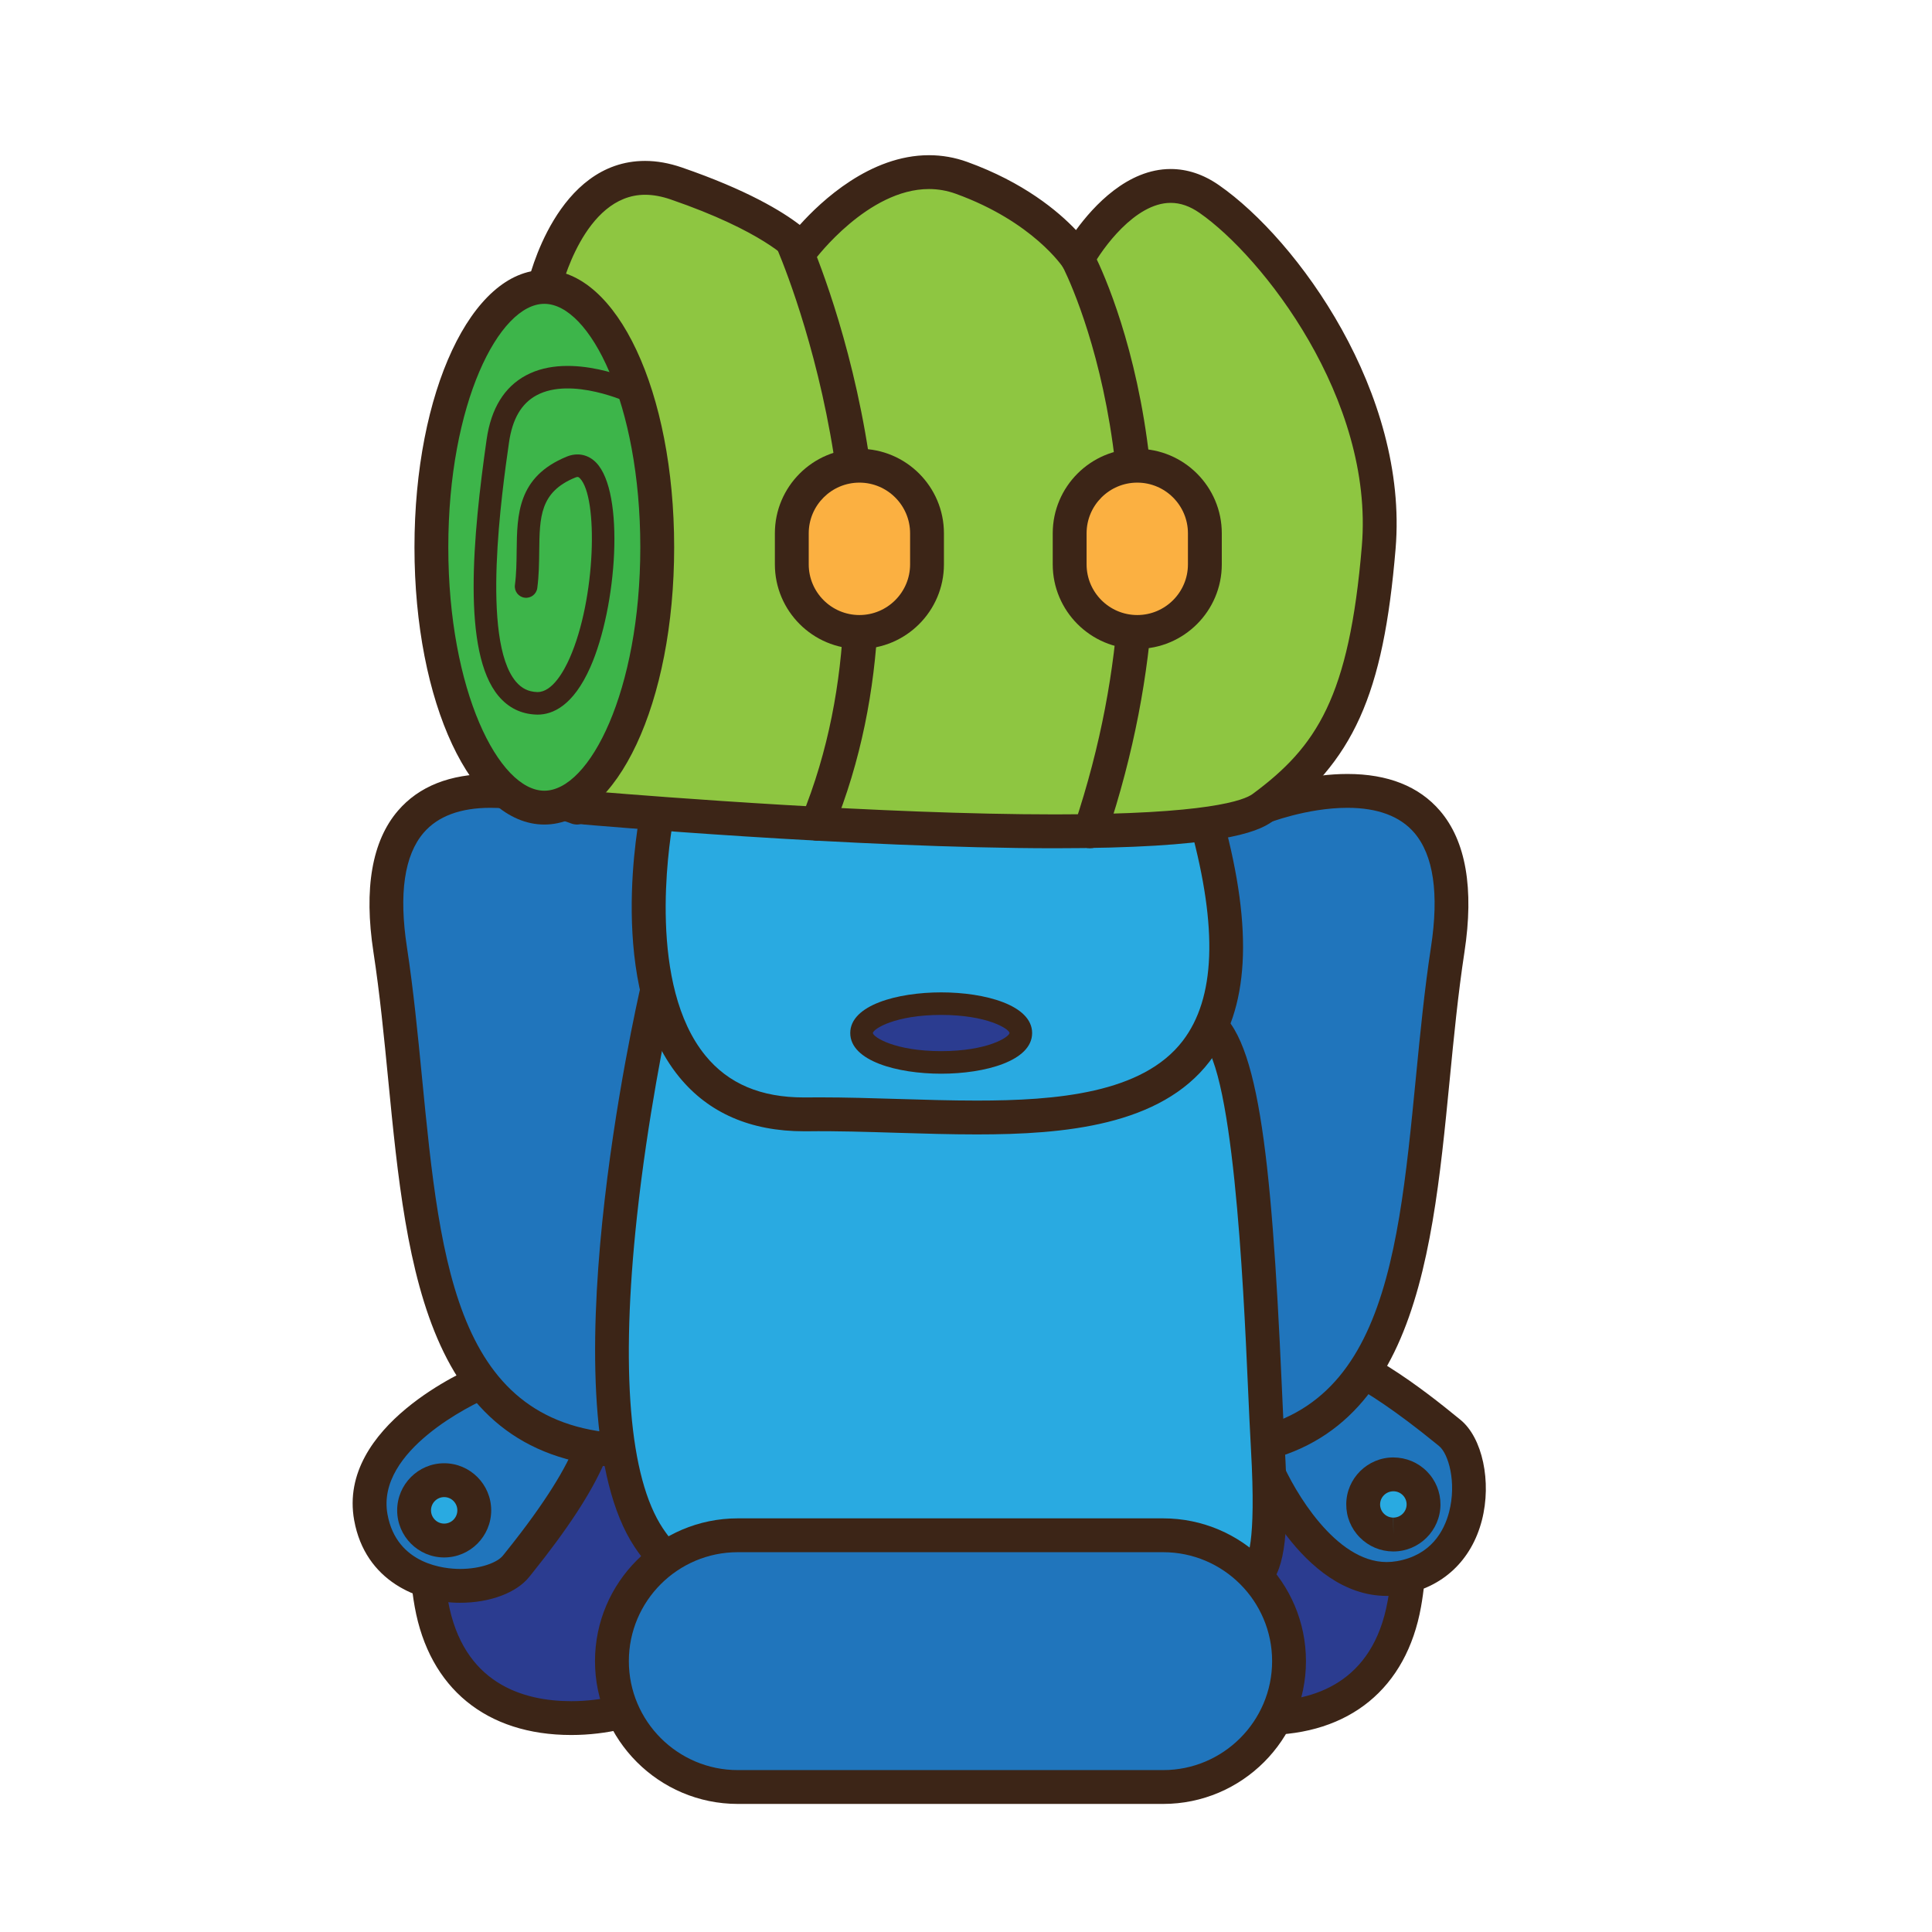
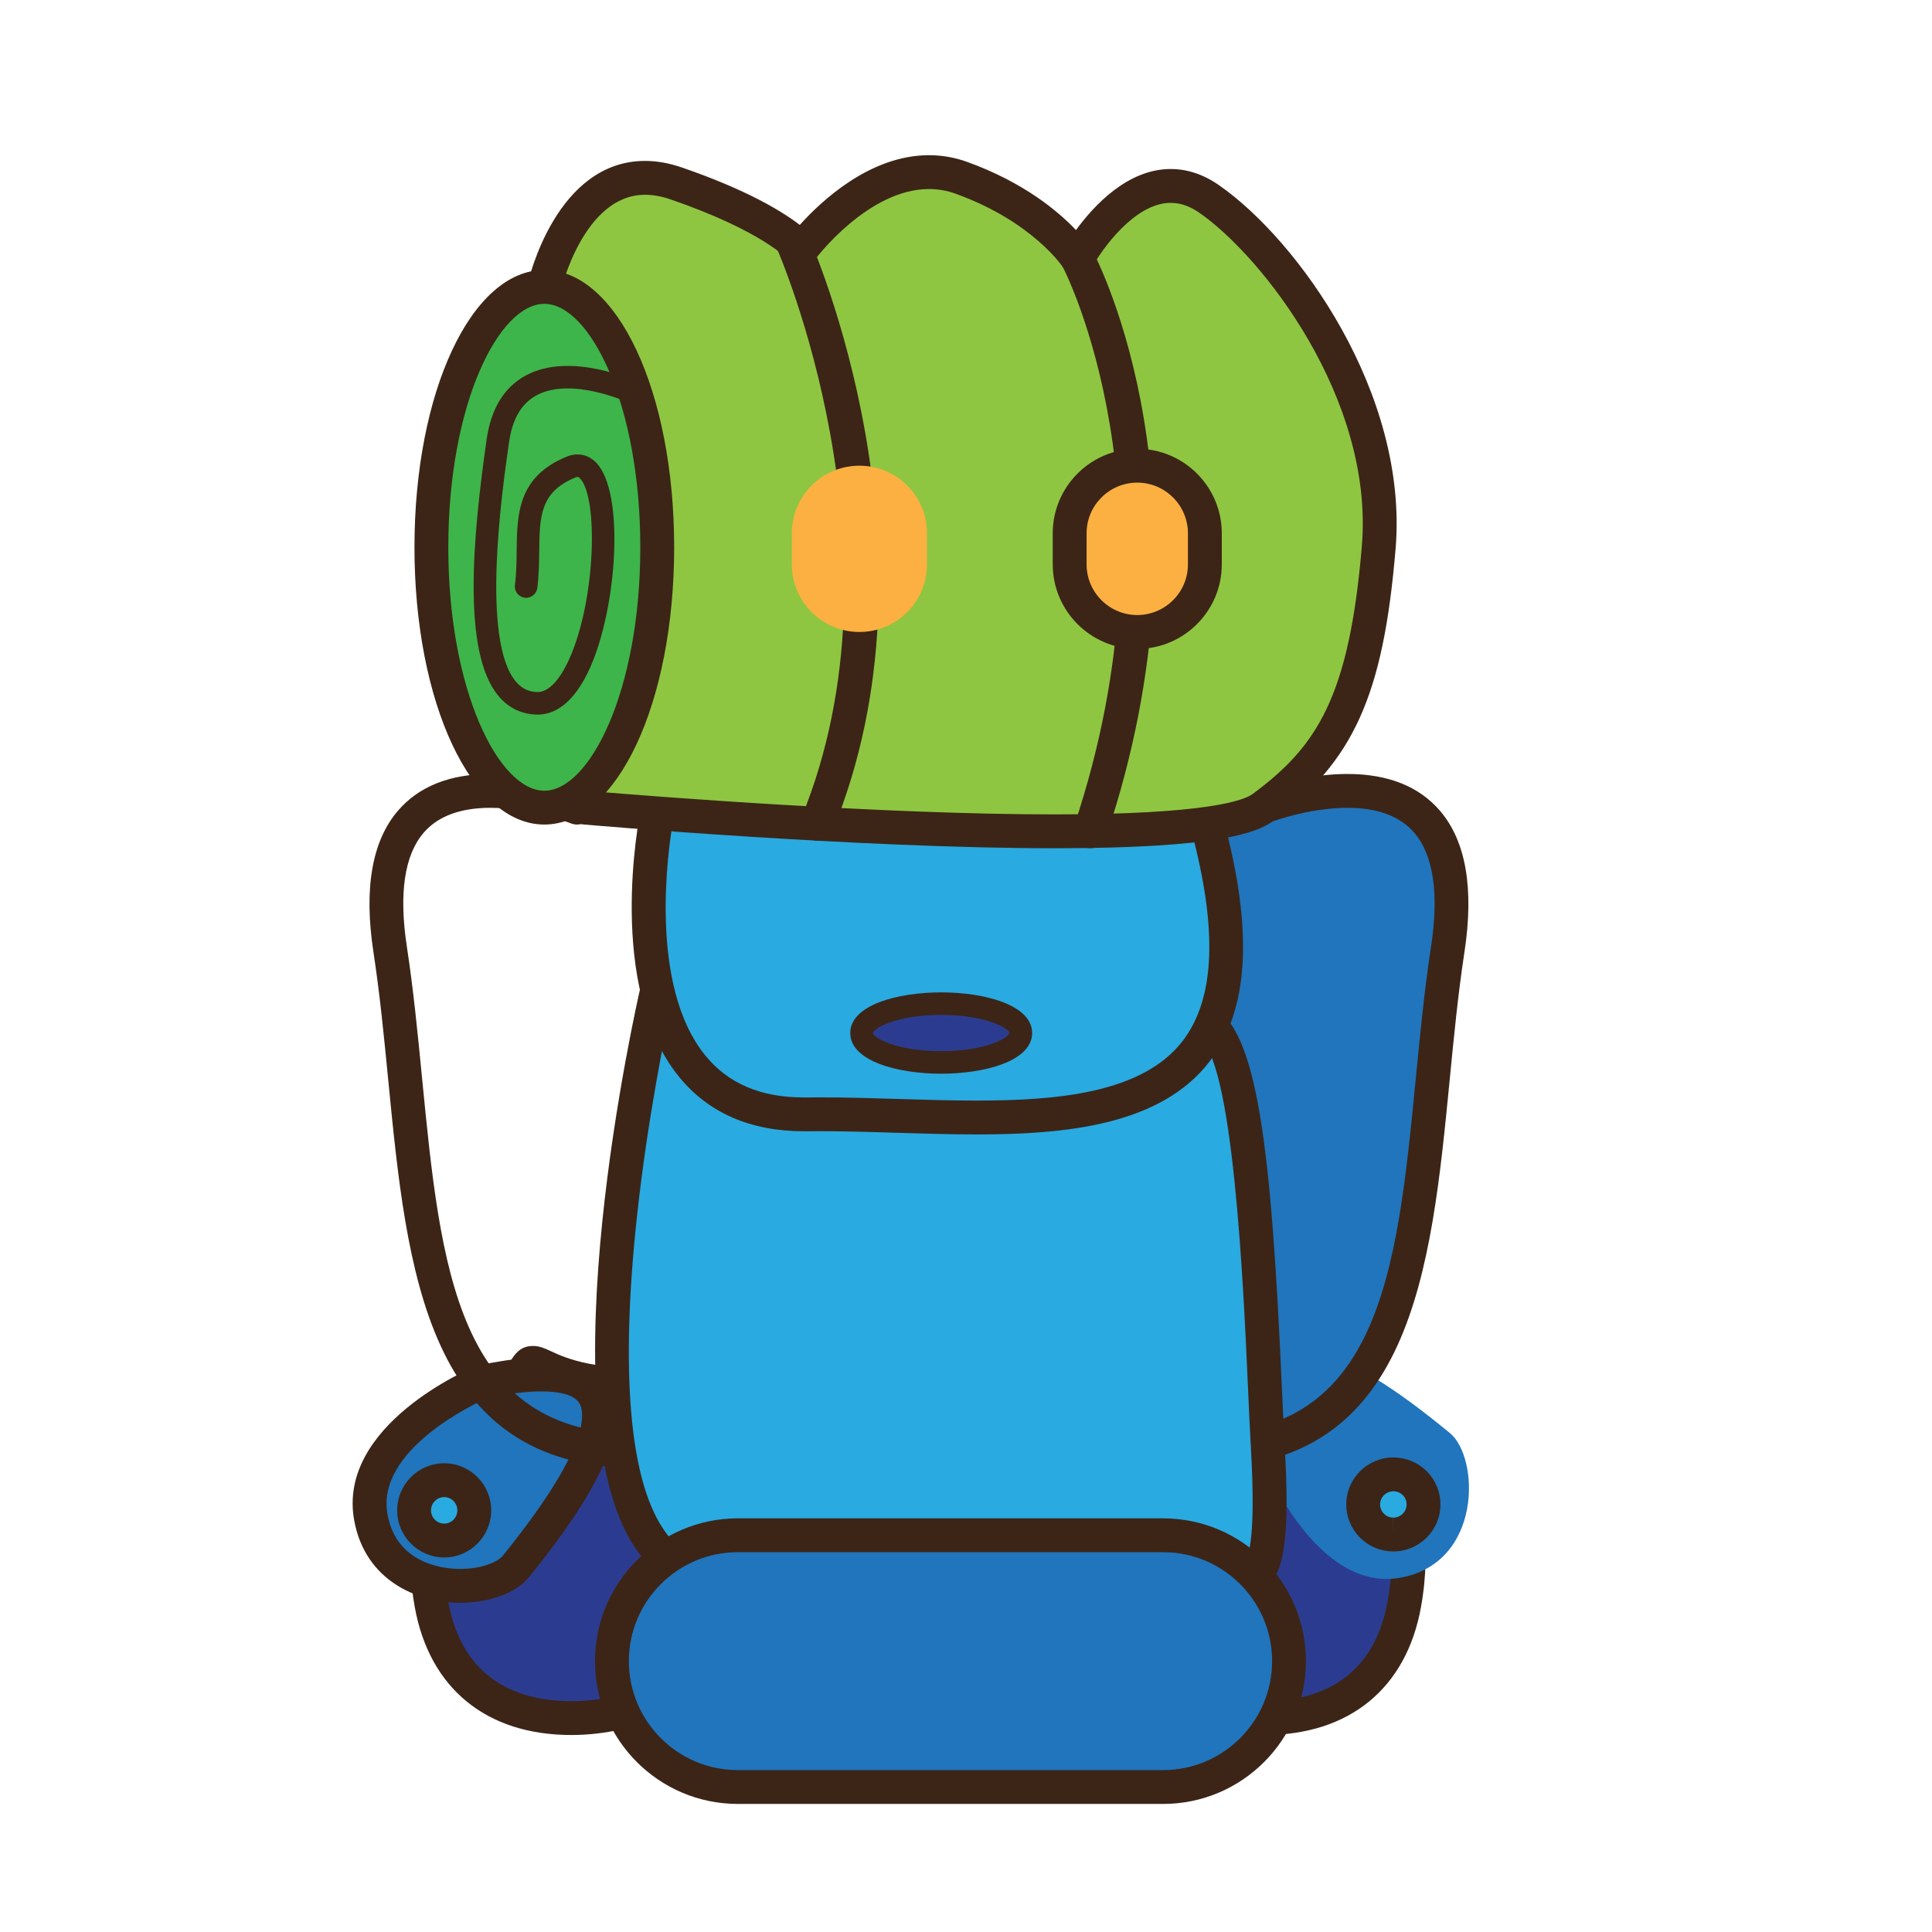
<svg xmlns="http://www.w3.org/2000/svg" version="1.1" id="Layer_1" x="0px" y="0px" width="500px" height="500px" viewBox="0 0 500 500" enable-background="new 0 0 500 500" xml:space="preserve">
  <g id="Layer_1_copy_73">
    <g>
      <g>
        <path fill="#2B3C90" d="M129.073,369.053c0,0-23.857,10.201-17.431,46.027c6.422,35.826,43.958,31.564,56.241,25.479     c12.283-6.092,53.08-84.635,6.2-82.197C127.201,360.796,143.733,338.343,129.073,369.053z" />
        <path fill="#3C2517" d="M147.845,449.017c-21.969,0-36.73-12.087-40.514-33.163c-3.594-20.035,1.87-32.711,7.089-39.813     c4.186-5.7,8.915-8.845,11.333-10.197c1.479-3.147,2.616-5.685,3.522-7.706c2.92-6.531,4.386-9.805,8.707-9.805     c1.669,0,3.064,0.646,4.682,1.396c3.812,1.771,11.515,5.273,31.191,4.261c0.793-0.04,1.562-0.06,2.308-0.06     c12.575,0,20.899,5.973,23.436,16.824c5.5,23.477-18.177,67.984-29.771,73.728C165.402,446.674,157.308,449.017,147.845,449.017z      M139.098,357.727c-0.508,1.039-1.156,2.489-1.826,3.988c-1.052,2.348-2.406,5.373-4.244,9.227     c-0.462,0.963-1.255,1.726-2.232,2.14c-0.813,0.362-20.525,9.515-14.841,41.226c3.842,21.448,19.468,25.954,31.891,25.954     c7.956,0,14.716-1.958,18.095-3.625c6.334-3.141,29.991-43.133,25.135-63.89c-1.014-4.32-3.661-10.061-14.911-10.061     c-0.595,0-1.22,0.017-1.854,0.053C152.42,363.866,143.62,359.827,139.098,357.727z" />
      </g>
      <g>
        <path fill="#2075BC" d="M124.657,357.665c0,0-32.576,13.604-28.683,35.021c3.893,21.414,31.377,20.441,37.585,12.656     C139.772,397.555,183.517,345.029,124.657,357.665z" />
        <path fill="#3C2517" d="M119.063,414.796c-0.005,0-0.008,0-0.008,0c-10.846,0-24.529-5.585-27.391-21.329     c-4.472-24.601,29.844-39.23,31.304-39.842c0.252-0.105,0.509-0.188,0.77-0.241c19.15-4.114,30.307-1.983,34.278,6.312     c4.544,9.49-1.925,24.602-20.373,47.56l-0.655,0.815C133.679,412.221,126.807,414.796,119.063,414.796z M126.002,361.857     c-3.289,1.467-28.741,13.42-25.72,30.045c2.382,13.115,14.974,14.137,18.773,14.137c0,0,0.003,0,0.008,0     c5.475,0,9.716-1.729,11.071-3.432l0.68-0.842c21.286-26.488,20.587-35.597,19.306-38.283c-1.346-2.806-6.17-3.393-9.973-3.393     C136.309,360.09,131.557,360.686,126.002,361.857z" />
      </g>
      <g>
-         <path fill="#2075BC" d="M149.351,209.014c0,0-57.507-22.935-48.375,36.733c9.137,59.642,1.421,132.679,67.689,129.647     c66.263-3.028,44.736-132.099,44.736-132.099S209.292,177.759,149.351,209.014z" />
        <path fill="#3C2517" d="M164.76,379.866c-0.006,0-0.01,0-0.013,0c-54.465-0.009-59.447-50.987-64.265-100.288     c-1.073-11.021-2.188-22.413-3.834-33.168c-2.521-16.45-0.382-28.761,6.344-36.595c5.416-6.312,13.479-9.511,23.965-9.511     c9.423,0,18.303,2.643,22.098,3.944c10.701-5.348,20.477-8.059,29.077-8.059c28.899,0,38.536,30.351,39.629,46.612     c0.939,5.771,13.191,84.848-15.36,120.158c-8.509,10.527-19.795,16.186-33.539,16.812     C167.462,379.837,166.1,379.866,164.76,379.866z M126.957,209.061c-7.815,0-13.643,2.174-17.322,6.458     c-4.982,5.811-6.441,15.755-4.327,29.566c1.681,10.989,2.808,22.506,3.894,33.642c4.845,49.566,9.03,92.375,55.546,92.383     c0.007,0,0.007,0,0.013,0c1.209,0,2.437-0.028,3.704-0.088c11.285-0.517,20.158-4.949,27.12-13.562     c26.543-32.815,13.629-112.638,13.498-113.439c-0.022-0.147-0.039-0.296-0.051-0.442c-0.005-0.099-0.714-10.217-5.133-20.063     c-9.187-20.457-27.084-23.881-52.524-10.619c-1.127,0.587-2.457,0.654-3.641,0.185     C147.635,213.042,137.461,209.061,126.957,209.061z" />
      </g>
      <g>
        <path fill="#2B3C90" d="M346.025,369.053c0,0,23.839,10.201,17.42,46.027c-6.422,35.826-43.927,31.564-56.205,25.479     c-12.276-6.092-53.041-84.635-6.193-82.197C347.899,360.796,331.374,338.343,346.025,369.053z" />
        <path fill="#3C2517" d="M327.264,449.017c-9.447,0-17.546-2.343-21.968-4.536c-11.587-5.742-35.251-50.258-29.752-73.734     c2.545-10.85,10.858-16.816,23.421-16.816c0.749,0,1.518,0.02,2.312,0.06c2.417,0.127,4.665,0.182,6.748,0.182     c0.004,0,0.004,0,0.004,0c14.853,0,21.073-2.888,24.414-4.442c1.617-0.748,3.01-1.396,4.683-1.396     c4.32,0,5.784,3.272,8.707,9.806c0.903,2.027,2.043,4.576,3.538,7.74c5.72,3.309,24.324,16.827,18.387,49.977     c-3.774,21.072-18.532,33.163-40.489,33.163h-0.005V449.017z M298.965,362.686c-11.236,0-13.879,5.739-14.893,10.056     c-4.859,20.758,18.784,60.754,25.111,63.895c3.372,1.667,10.135,3.625,18.079,3.625h0.004c12.414,0,28.024-4.506,31.865-25.954     c5.683-31.711-14.015-40.863-14.854-41.238c-0.955-0.426-1.757-1.188-2.203-2.129c-1.842-3.851-3.194-6.875-4.244-9.227     c-0.67-1.496-1.317-2.947-1.821-3.982c-3.984,1.853-11.369,5.201-27.977,5.201c0,0-0.005,0-0.009,0     c-2.226,0-4.622-0.061-7.207-0.192C300.183,362.702,299.562,362.686,298.965,362.686z" />
      </g>
      <g>
        <path fill="#2075BC" d="M327.457,379.423c0,0,13.385,32.667,34.825,28.911c21.438-3.743,20.649-31.243,12.901-37.502     C367.44,364.572,315.212,320.48,327.457,379.423z" />
-         <path fill="#3C2517" d="M358.862,413.018L358.862,413.018c-22.115,0-34.925-30.633-35.461-31.938     c-0.104-0.248-0.183-0.504-0.236-0.77c-3.136-15.098-2.449-25.156,2.1-30.746c2.571-3.156,6.312-4.823,10.823-4.823     c14.005,0,34.353,16.575,41.038,22.026l0.816,0.659c5.708,4.61,8.152,16.056,5.564,26.052     c-2.686,10.377-10.146,17.364-20.472,19.17C361.649,412.891,360.246,413.018,358.862,413.018z M331.659,378.123     c3.232,7.62,13.936,26.133,27.203,26.133l0,0c0.878,0,1.773-0.078,2.665-0.232c8.832-1.543,12.218-7.781,13.504-12.739     c1.979-7.662-0.178-15.091-2.598-17.043l-0.839-0.683c-20.352-16.58-30.541-20.061-35.508-20.061     c-2.419,0-3.423,0.854-4.027,1.595C330.534,356.975,328.458,362.46,331.659,378.123z" />
      </g>
      <g>
        <path fill="#29AAE1" d="M360.652,381.561c4.314,0.029,7.787,3.535,7.76,7.836c-0.028,4.304-3.547,7.767-7.862,7.739     c-4.315-0.028-7.787-3.538-7.76-7.843C352.818,384.993,356.34,381.535,360.652,381.561z" />
        <path fill="#3C2517" d="M360.605,401.516c-0.013,0-0.077,0-0.084,0c-3.255-0.021-6.308-1.307-8.592-3.617     c-2.292-2.312-3.543-5.377-3.519-8.633c0.044-6.662,5.511-12.082,12.185-12.082c3.337,0.021,6.388,1.307,8.675,3.608     c2.292,2.315,3.542,5.381,3.52,8.631C372.746,396.09,367.28,401.516,360.605,401.516z M360.624,385.941     c-1.9,0-3.442,1.519-3.455,3.379c-0.005,0.912,0.343,1.771,0.986,2.42c0.644,0.646,1.502,1.01,2.421,1.017l0.029,4.38v-4.38     c1.873,0,3.414-1.521,3.427-3.389c0.005-0.907-0.343-1.763-0.984-2.409C362.403,386.307,361.543,385.948,360.624,385.941z" />
      </g>
      <g>
        <path fill="#2075BC" d="M326.324,209.014c0,0,57.468-22.935,48.344,36.733c-9.128,59.642-1.424,132.679-67.641,129.647     c-66.221-3.028-44.707-132.099-44.707-132.099S266.423,177.759,326.324,209.014z" />
        <path fill="#3C2517" d="M310.941,379.866c-1.348,0-2.707-0.028-4.111-0.095c-13.732-0.629-25.007-6.28-33.512-16.799     c-28.544-35.3-16.295-114.396-15.356-120.172c1.091-16.261,10.722-46.612,39.602-46.612c8.597,0,18.363,2.711,29.062,8.055     c3.792-1.298,12.664-3.94,22.084-3.94c10.469,0,18.528,3.199,23.943,9.507c6.727,7.83,8.86,20.142,6.344,36.599     c-1.645,10.755-2.757,22.146-3.83,33.168C370.349,328.883,365.37,379.866,310.941,379.866z M297.562,204.946     c-11.555,0-20.213,6.249-25.742,18.568c-4.42,9.847-5.125,19.96-5.129,20.063c-0.008,0.146-0.027,0.295-0.053,0.442     c-0.133,0.801-13.041,80.643,13.495,113.452c6.96,8.6,15.82,13.033,27.094,13.551c49.96,2.272,54.253-41.434,59.217-92.291     c1.088-11.141,2.212-22.656,3.896-33.646c2.11-13.814,0.651-23.764-4.331-29.574c-3.68-4.281-9.498-6.45-17.301-6.45     c-10.561,0-20.656,3.981-20.759,4.02c-1.188,0.469-2.521,0.406-3.648-0.185C314.19,207.621,305.192,204.946,297.562,204.946z" />
      </g>
      <g>
        <path fill="#29AAE1" d="M170.092,256.141c0,0-24.844,107.7-2.208,141.795c22.635,34.1,75.001,6.699,89.005,7.312     c14.004,0.606,51.447-1.22,60.428,2.433c8.981,3.654,12.634-0.611,10.809-32.88c-1.826-32.271-2.777-104.102-16.308-110.188     c-13.527-6.086-103.643-22.515-103.643-22.515L170.092,256.141z" />
        <path fill="#3C2517" d="M203.391,419.463L203.391,419.463c-17.569-0.004-30.738-6.431-39.153-19.102     c-23.408-35.264,0.558-140.732,1.59-145.202c0.328-1.438,1.365-2.616,2.75-3.125l38.084-14.047     c0.74-0.276,1.534-0.343,2.303-0.201c3.699,0.674,90.792,16.599,104.651,22.829c11.851,5.333,15.396,37.092,18.098,97.726     c0.272,6.022,0.518,11.536,0.785,16.211c1.225,21.636,0.115,31.337-4.099,35.796c-1.734,1.834-4.021,2.801-6.615,2.801     c-1.807,0-3.75-0.451-6.118-1.41c-5.042-2.051-24.606-2.051-31.042-2.051c-3.411,0-6.816,0.02-10.066,0.041     c-2.994,0.015-5.856,0.033-8.492,0.033c-4.158,0-7.137-0.044-9.369-0.141c-0.004,0-0.012,0-0.012,0     c-3.244,0-8.757,1.486-15.141,3.21C230.589,415.782,216.952,419.463,203.391,419.463z M173.853,259.423     c-1.547,7.138-6.254,29.97-9.007,55.386c-4.3,39.731-1.984,67.641,6.689,80.707c6.782,10.215,17.203,15.188,31.851,15.188h0.005     c12.405,0,25.42-3.512,35.873-6.328c7.696-2.078,13.739-3.66,17.814-3.507c2.104,0.091,4.955,0.133,8.986,0.133     c2.615,0,5.463-0.015,8.438-0.03c3.27-0.023,6.689-0.043,10.121-0.043c19.685,0,29.635,0.779,34.344,2.694     c1.554,0.634,2.387,0.765,2.816,0.765c0.966-0.539,3.39-4.248,1.965-29.338c-0.264-4.709-0.513-10.256-0.786-16.314     c-1.146-25.748-3.841-86.03-12.941-90.127c-10.535-4.74-75.665-17.267-101.452-21.987L173.853,259.423z" />
      </g>
      <g>
        <path fill="#29AAE1" d="M170.092,210.505c0,0-16.103,78.552,38.694,77.89c54.8-0.66,128.351,16.104,103.59-75.205     C287.609,121.866,200.807,178.915,170.092,210.505z" />
        <path fill="#3C2517" d="M252.803,293.589L252.803,293.589c-6.816,0-13.854-0.217-20.658-0.422     c-7.783-0.241-15.815-0.493-23.307-0.392h-0.737c-13.844,0-24.727-4.733-32.348-14.078c-19.05-23.35-10.33-67.219-9.948-69.073     c0.164-0.82,0.563-1.573,1.151-2.173c16.186-16.65,56.465-48.138,93.019-48.138c19.31,0,44.81,9.148,56.628,52.73     c7.813,28.816,6.653,49.311-3.551,62.655C300.316,291.344,275.448,293.589,252.803,293.589z M212.18,283.997     c6.603,0,13.533,0.208,20.232,0.413c6.741,0.206,13.708,0.419,20.391,0.419c20.506,0,42.871-1.84,53.289-15.456     c8.435-11.025,9.108-29.029,2.057-55.038c-8.324-30.697-24.533-46.264-48.174-46.264c-32.967,0-69.961,28.6-85.813,44.548     c-1.224,7.045-6.431,42.406,8.39,60.557c5.961,7.295,14.315,10.844,25.551,10.844l0.635-0.004     C209.872,284,211.023,283.997,212.18,283.997z" />
      </g>
      <g>
        <path fill="#8EC641" d="M140.87,74.248c0,0,8.114-35.719,34.095-26.789c25.979,8.931,32.477,17.049,32.477,17.049     s19.479-26.41,41.396-18.48c21.921,7.929,30.039,20.919,30.039,20.919s15.428-28.415,34.095-15.424     c18.671,12.985,47.088,51.144,43.839,90.106c-3.246,38.971-11.368,53.585-30.041,67.385c-18.665,13.798-175.348,0-175.348,0     l-17.862-95.795L140.87,74.248z" />
        <path fill="#3C2517" d="M273.011,219.526c-51.546,0-121.274-6.091-121.972-6.15c-1.956-0.174-3.558-1.629-3.922-3.562     l-17.86-95.791c-0.1-0.533-0.1-1.081,0.003-1.613l7.306-38.967c0.324-1.458,7.487-31.799,30.388-31.799     c3.037,0,6.208,0.568,9.435,1.673c16.986,5.838,26.07,11.412,30.593,14.895c5.581-6.217,18.201-18.047,33.436-18.047     c3.377,0,6.71,0.584,9.909,1.744c14.583,5.274,23.476,12.717,28.138,17.633c4.557-6.26,13.329-15.802,24.505-15.802     c4.31,0,8.518,1.408,12.505,4.186c20.41,14.192,49.055,53.909,45.704,94.071c-3.164,37.945-10.893,55.084-31.803,70.54     C325.316,215.534,315.055,219.526,273.011,219.526z M155.114,204.935c14.441,1.195,73.132,5.83,117.896,5.83     c39.732,0,49.012-3.688,51.156-5.274c16.553-12.232,25.007-24.962,28.281-64.224c3.166-38.043-25.776-74.88-41.979-86.149     c-2.526-1.763-4.979-2.616-7.502-2.616c-9.237,0-17.743,11.933-20.239,16.532c-0.748,1.369-2.158,2.241-3.718,2.292     c-1.55,0.063-3.017-0.738-3.845-2.059c-0.064-0.099-7.783-11.875-27.819-19.125c-2.244-0.809-4.572-1.219-6.931-1.219     c-15.779,0-29.321,18.008-29.455,18.189c-0.813,1.093-2.084,1.748-3.441,1.771c-1.393-0.067-2.65-0.58-3.502-1.641     c-0.012-0.012-6.564-7.42-30.474-15.637c-2.311-0.793-4.528-1.199-6.591-1.199c-15.914,0-21.756,24.572-21.814,24.821     l-7.12,37.992L155.114,204.935z" />
      </g>
      <g>
        <path fill="#3DB54A" d="M170.092,141.629c0,37.219-13.084,67.385-29.222,67.385c-16.143,0-29.228-30.167-29.228-67.385     c0-37.211,13.085-67.381,29.228-67.381C157.008,74.248,170.092,104.418,170.092,141.629z" />
        <path fill="#3C2517" d="M140.87,213.392c-18.845,0-33.606-31.523-33.606-71.763c0-40.241,14.762-71.759,33.606-71.759     c18.844,0,33.602,31.518,33.602,71.759C174.472,181.869,159.715,213.392,140.87,213.392z M140.87,78.631     c-11.752,0-24.85,25.875-24.85,62.998c0,37.128,13.098,63.006,24.85,63.006c11.746,0,24.84-25.878,24.84-63.006     C165.71,104.505,152.616,78.631,140.87,78.631z" />
      </g>
      <g>
-         <path fill="#8EC641" d="M204.92,62.182c0,0,35.785,79.692,6.568,151.009" />
        <path fill="#3C2517" d="M211.488,217.574c-0.552,0-1.116-0.106-1.659-0.327c-2.241-0.92-3.311-3.476-2.395-5.716     c28.141-68.69-6.162-146.777-6.515-147.558c-0.984-2.205,0-4.796,2.21-5.787c2.2-0.986,4.796-0.007,5.783,2.202     c1.491,3.325,36.217,82.236,6.631,154.465C214.85,216.548,213.213,217.574,211.488,217.574z" />
      </g>
      <g>
-         <path fill="#8EC641" d="M278.877,66.947c0,0,32.474,60.979,3.251,148.201" />
        <path fill="#3C2517" d="M282.128,219.526c-0.465,0-0.933-0.075-1.394-0.229c-2.291-0.766-3.529-3.251-2.762-5.542     c28.301-84.461-2.646-144.158-2.961-144.753c-1.138-2.134-0.328-4.785,1.805-5.925c2.132-1.136,4.781-0.331,5.926,1.811     c1.361,2.556,33.019,63.653,3.535,151.652C285.666,218.371,283.958,219.526,282.128,219.526z" />
      </g>
      <g>
        <path fill="#FBB041" d="M239.911,146.055c0,9.665-7.835,17.5-17.496,17.5l0,0c-9.664,0-17.495-7.835-17.495-17.5v-8.035     c0-9.665,7.831-17.496,17.495-17.496l0,0c9.661,0,17.496,7.831,17.496,17.496V146.055z" />
-         <path fill="#3C2517" d="M222.415,167.933c-12.062,0-21.878-9.815-21.878-21.878v-8.035c0-12.06,9.816-21.874,21.878-21.874     s21.874,9.814,21.874,21.874v8.035C244.289,158.118,234.478,167.933,222.415,167.933z M222.415,124.903     c-7.229,0-13.116,5.885-13.116,13.117v8.035c0,7.231,5.887,13.116,13.116,13.116c7.231,0,13.117-5.885,13.117-13.116v-8.035     C235.532,130.789,229.646,124.903,222.415,124.903z" />
      </g>
      <g>
        <path fill="#FBB041" d="M311.816,146.055c0,9.665-7.835,17.5-17.496,17.5l0,0c-9.66,0-17.494-7.835-17.494-17.5v-8.035     c0-9.665,7.834-17.496,17.494-17.496l0,0c9.661,0,17.496,7.831,17.496,17.496V146.055z" />
        <path fill="#3C2517" d="M294.32,167.933c-12.059,0-21.875-9.815-21.875-21.878v-8.035c0-12.06,9.816-21.874,21.875-21.874     c12.062,0,21.879,9.814,21.879,21.874v8.035C316.199,158.118,306.384,167.933,294.32,167.933z M294.32,124.903     c-7.229,0-13.112,5.885-13.112,13.117v8.035c0,7.231,5.883,13.116,13.112,13.116c7.23,0,13.117-5.885,13.117-13.116v-8.035     C307.438,130.789,301.552,124.903,294.32,124.903z" />
      </g>
      <g>
        <path fill="#3C2517" d="M139.142,184.942c-0.114,0-0.226-0.004-0.335-0.007c-3.937-0.135-7.231-1.751-9.799-4.816     c-9.495-11.33-6.627-41.433-3.069-66.387c1.14-7.989,4.563-13.566,10.17-16.58c11.72-6.308,28.506,1.51,29.215,1.842     c1.455,0.691,2.074,2.431,1.389,3.89c-0.69,1.456-2.431,2.083-3.891,1.392c-0.145-0.067-14.848-6.888-23.961-1.976     c-3.928,2.118-6.267,6.126-7.139,12.252c-1.803,12.619-7.277,51.025,1.763,61.814c1.495,1.788,3.251,2.656,5.519,2.734     c0.044,0,0.092,0,0.136,0c3.829,0,6.835-5.488,8.291-8.789c6.801-15.377,7.412-41.633,2.663-46.513     c-0.354-0.363-0.564-0.485-1.234-0.208c-9.13,3.747-9.207,10.188-9.311,19.1c-0.035,3.053-0.071,6.205-0.497,9.472     c-0.205,1.597-1.669,2.73-3.27,2.521c-1.602-0.209-2.73-1.677-2.522-3.271c0.385-2.927,0.416-5.904,0.45-8.789     c0.112-9.451,0.223-19.219,12.932-24.438c2.786-1.148,5.574-0.579,7.638,1.539c7.47,7.677,5.424,37.274-1.508,52.946     C148.317,182.742,142.965,184.942,139.142,184.942z" />
      </g>
      <g>
        <path fill="#2075BC" d="M333.604,429.9c0,17.992-14.585,32.576-32.575,32.576H190.94c-17.988,0-32.576-14.584-32.576-32.576l0,0     c0-17.987,14.588-32.571,32.576-32.571h110.087C319.019,397.329,333.604,411.913,333.604,429.9L333.604,429.9z" />
        <path fill="#3C2517" d="M301.027,466.855H190.94c-20.375,0-36.955-16.575-36.955-36.955c0-20.375,16.58-36.95,36.955-36.95     h110.087c20.378,0,36.954,16.575,36.954,36.95C337.981,450.28,321.405,466.855,301.027,466.855z M190.94,401.707     c-15.547,0-28.193,12.646-28.193,28.193c0,15.546,12.646,28.198,28.193,28.198h110.087c15.546,0,28.195-12.652,28.195-28.198     c0-15.547-12.649-28.193-28.195-28.193H190.94z" />
      </g>
      <g>
        <path fill="#2B3C90" d="M264.193,267.35c0,4.199-9.229,7.604-20.617,7.604c-11.381,0-20.607-3.405-20.607-7.604     c0-4.197,9.227-7.606,20.607-7.606C254.964,259.743,264.193,263.152,264.193,267.35z" />
        <path fill="#3C2517" d="M243.576,277.874c-11.334,0-23.531-3.294-23.531-10.524s12.197-10.524,23.531-10.524     c11.337,0,23.538,3.294,23.538,10.524S254.913,277.874,243.576,277.874z M243.576,262.662c-11.858,0-17.516,3.562-17.688,4.691     c0.169,1.119,5.818,4.682,17.688,4.682c11.877,0,17.525-3.562,17.695-4.694C261.1,266.225,255.441,262.662,243.576,262.662z" />
      </g>
      <g>
        <ellipse fill="#29AAE1" cx="114.952" cy="390.876" rx="7.787" ry="7.81" />
        <path fill="#3C2517" d="M114.952,403.068c-6.709,0-12.165-5.471-12.165-12.191c0-6.719,5.456-12.189,12.165-12.189     c6.711,0,12.17,5.472,12.17,12.189C127.122,397.598,121.663,403.068,114.952,403.068z M114.952,387.448     c-1.878,0-3.408,1.538-3.408,3.429c0,1.893,1.53,3.43,3.408,3.43c1.882,0,3.408-1.537,3.408-3.43     C118.36,388.986,116.834,387.448,114.952,387.448z" />
      </g>
    </g>
  </g>
</svg>